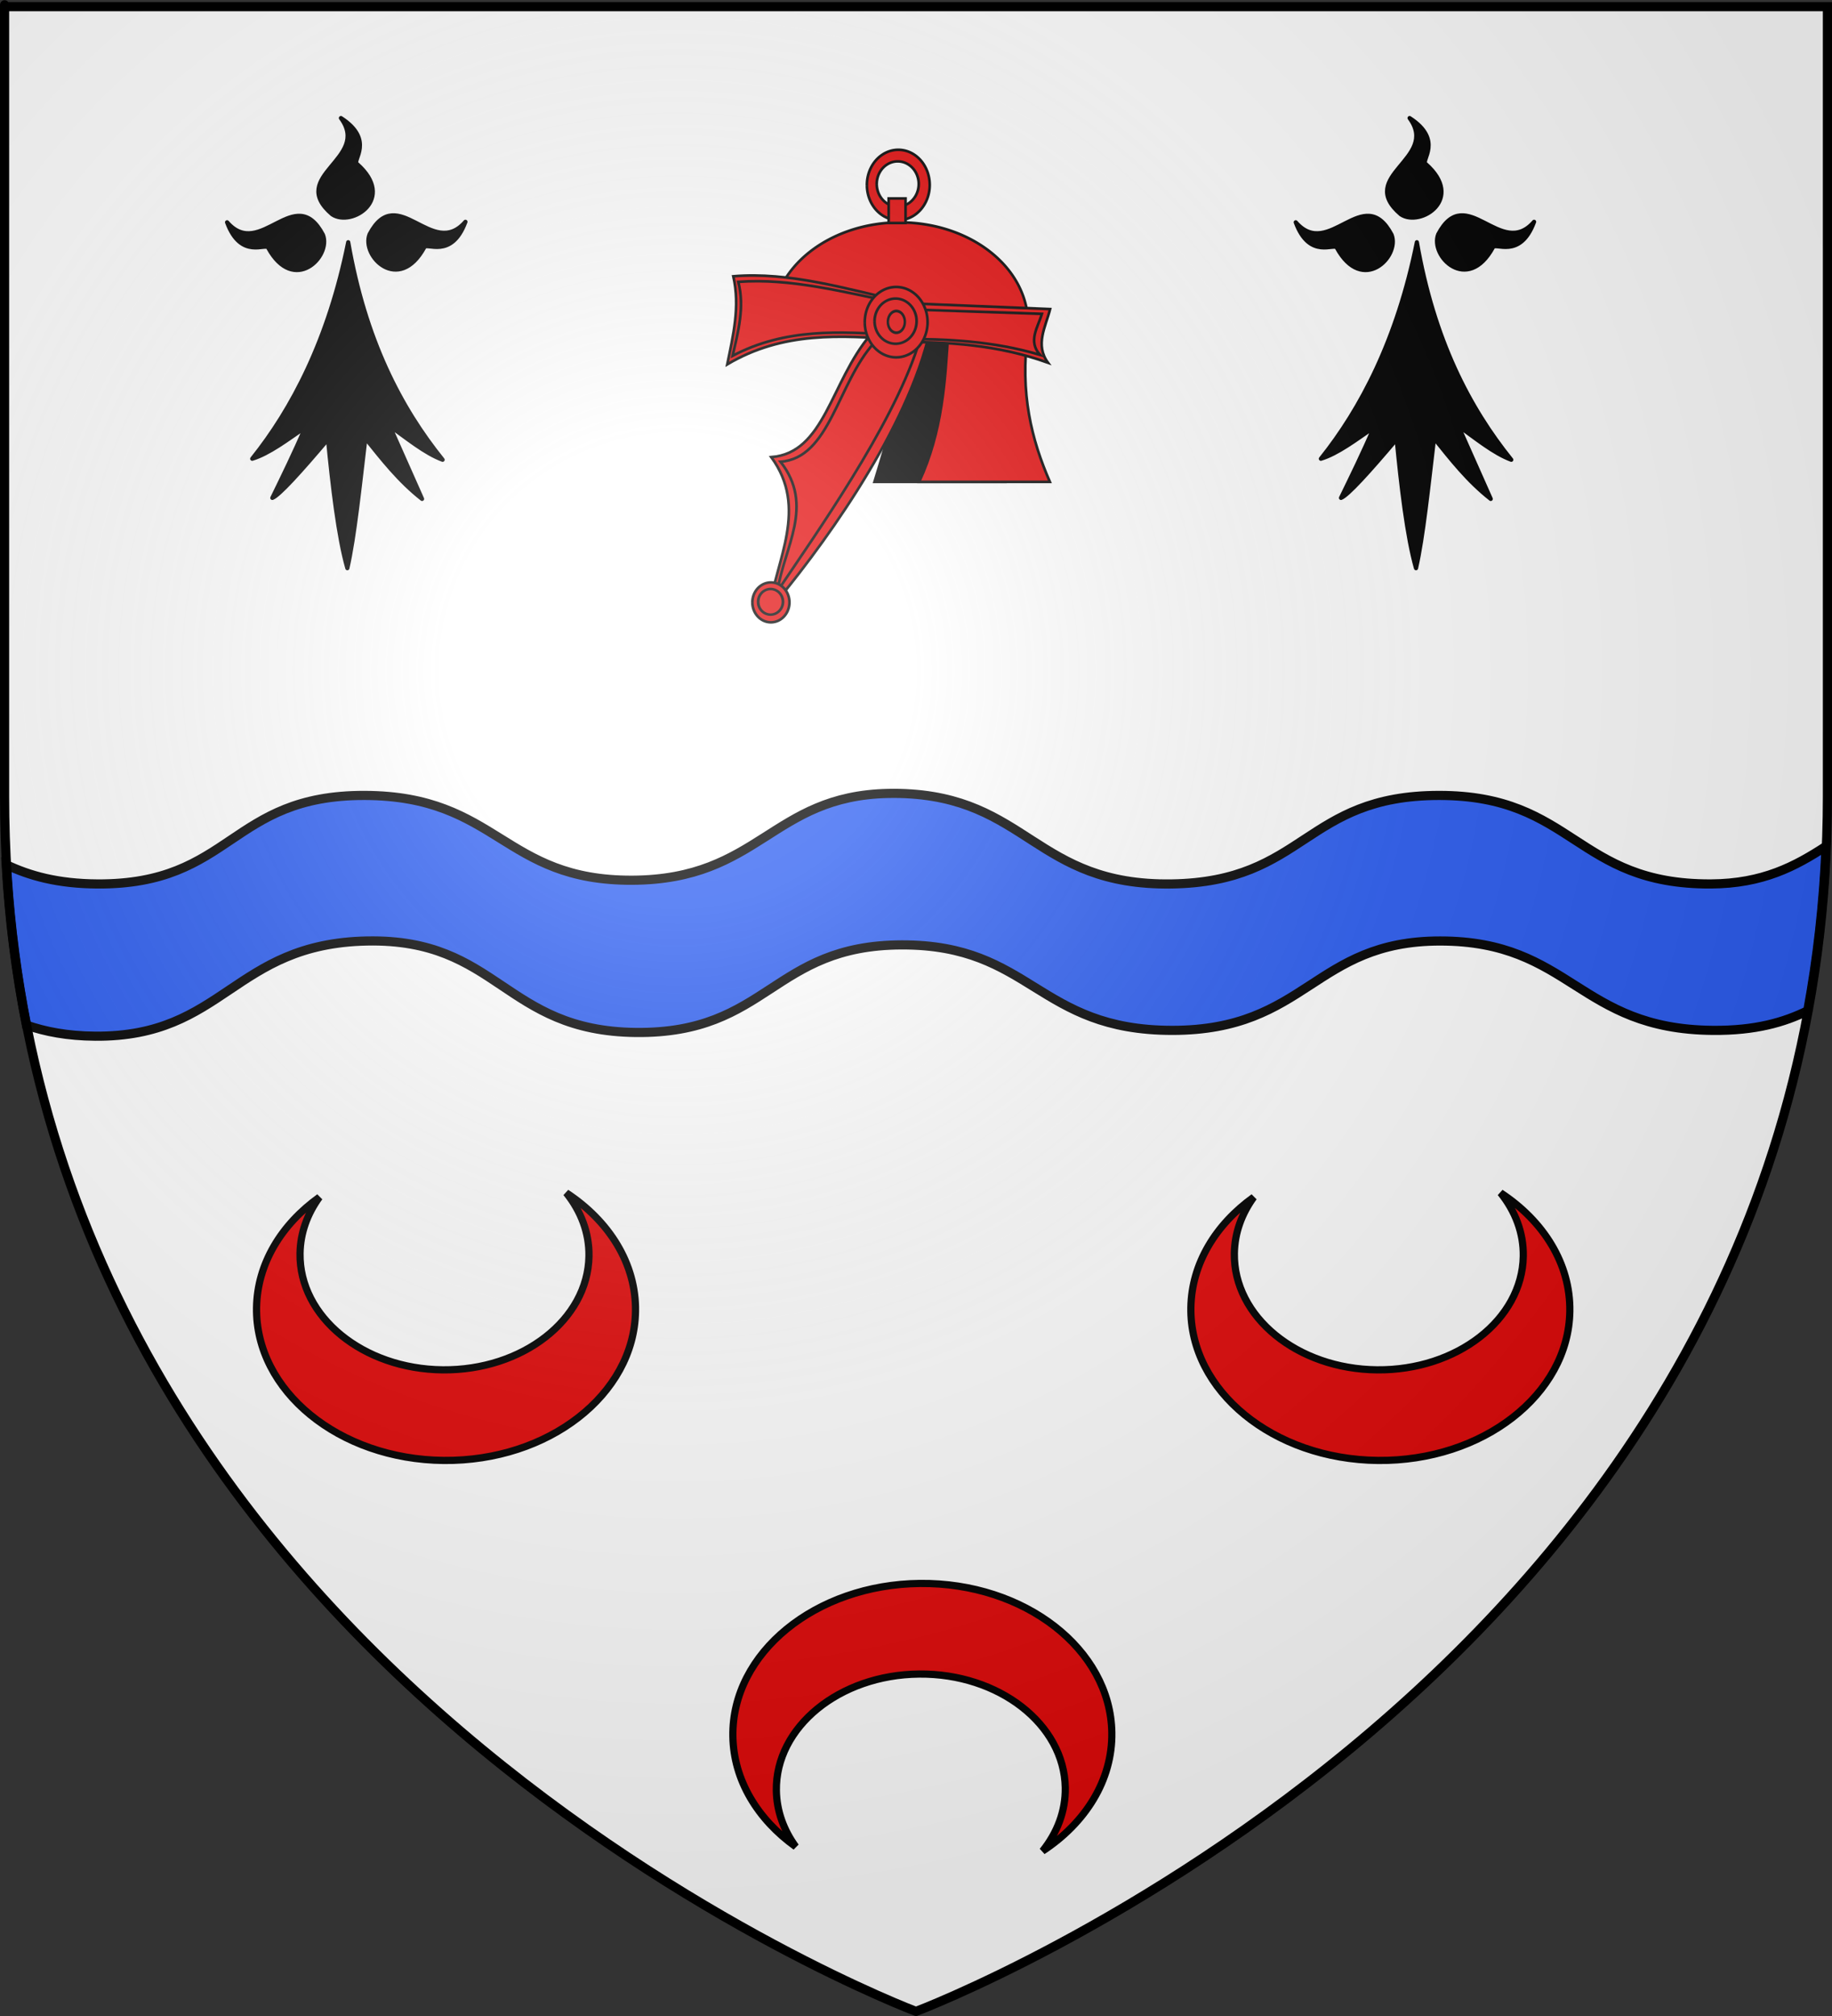
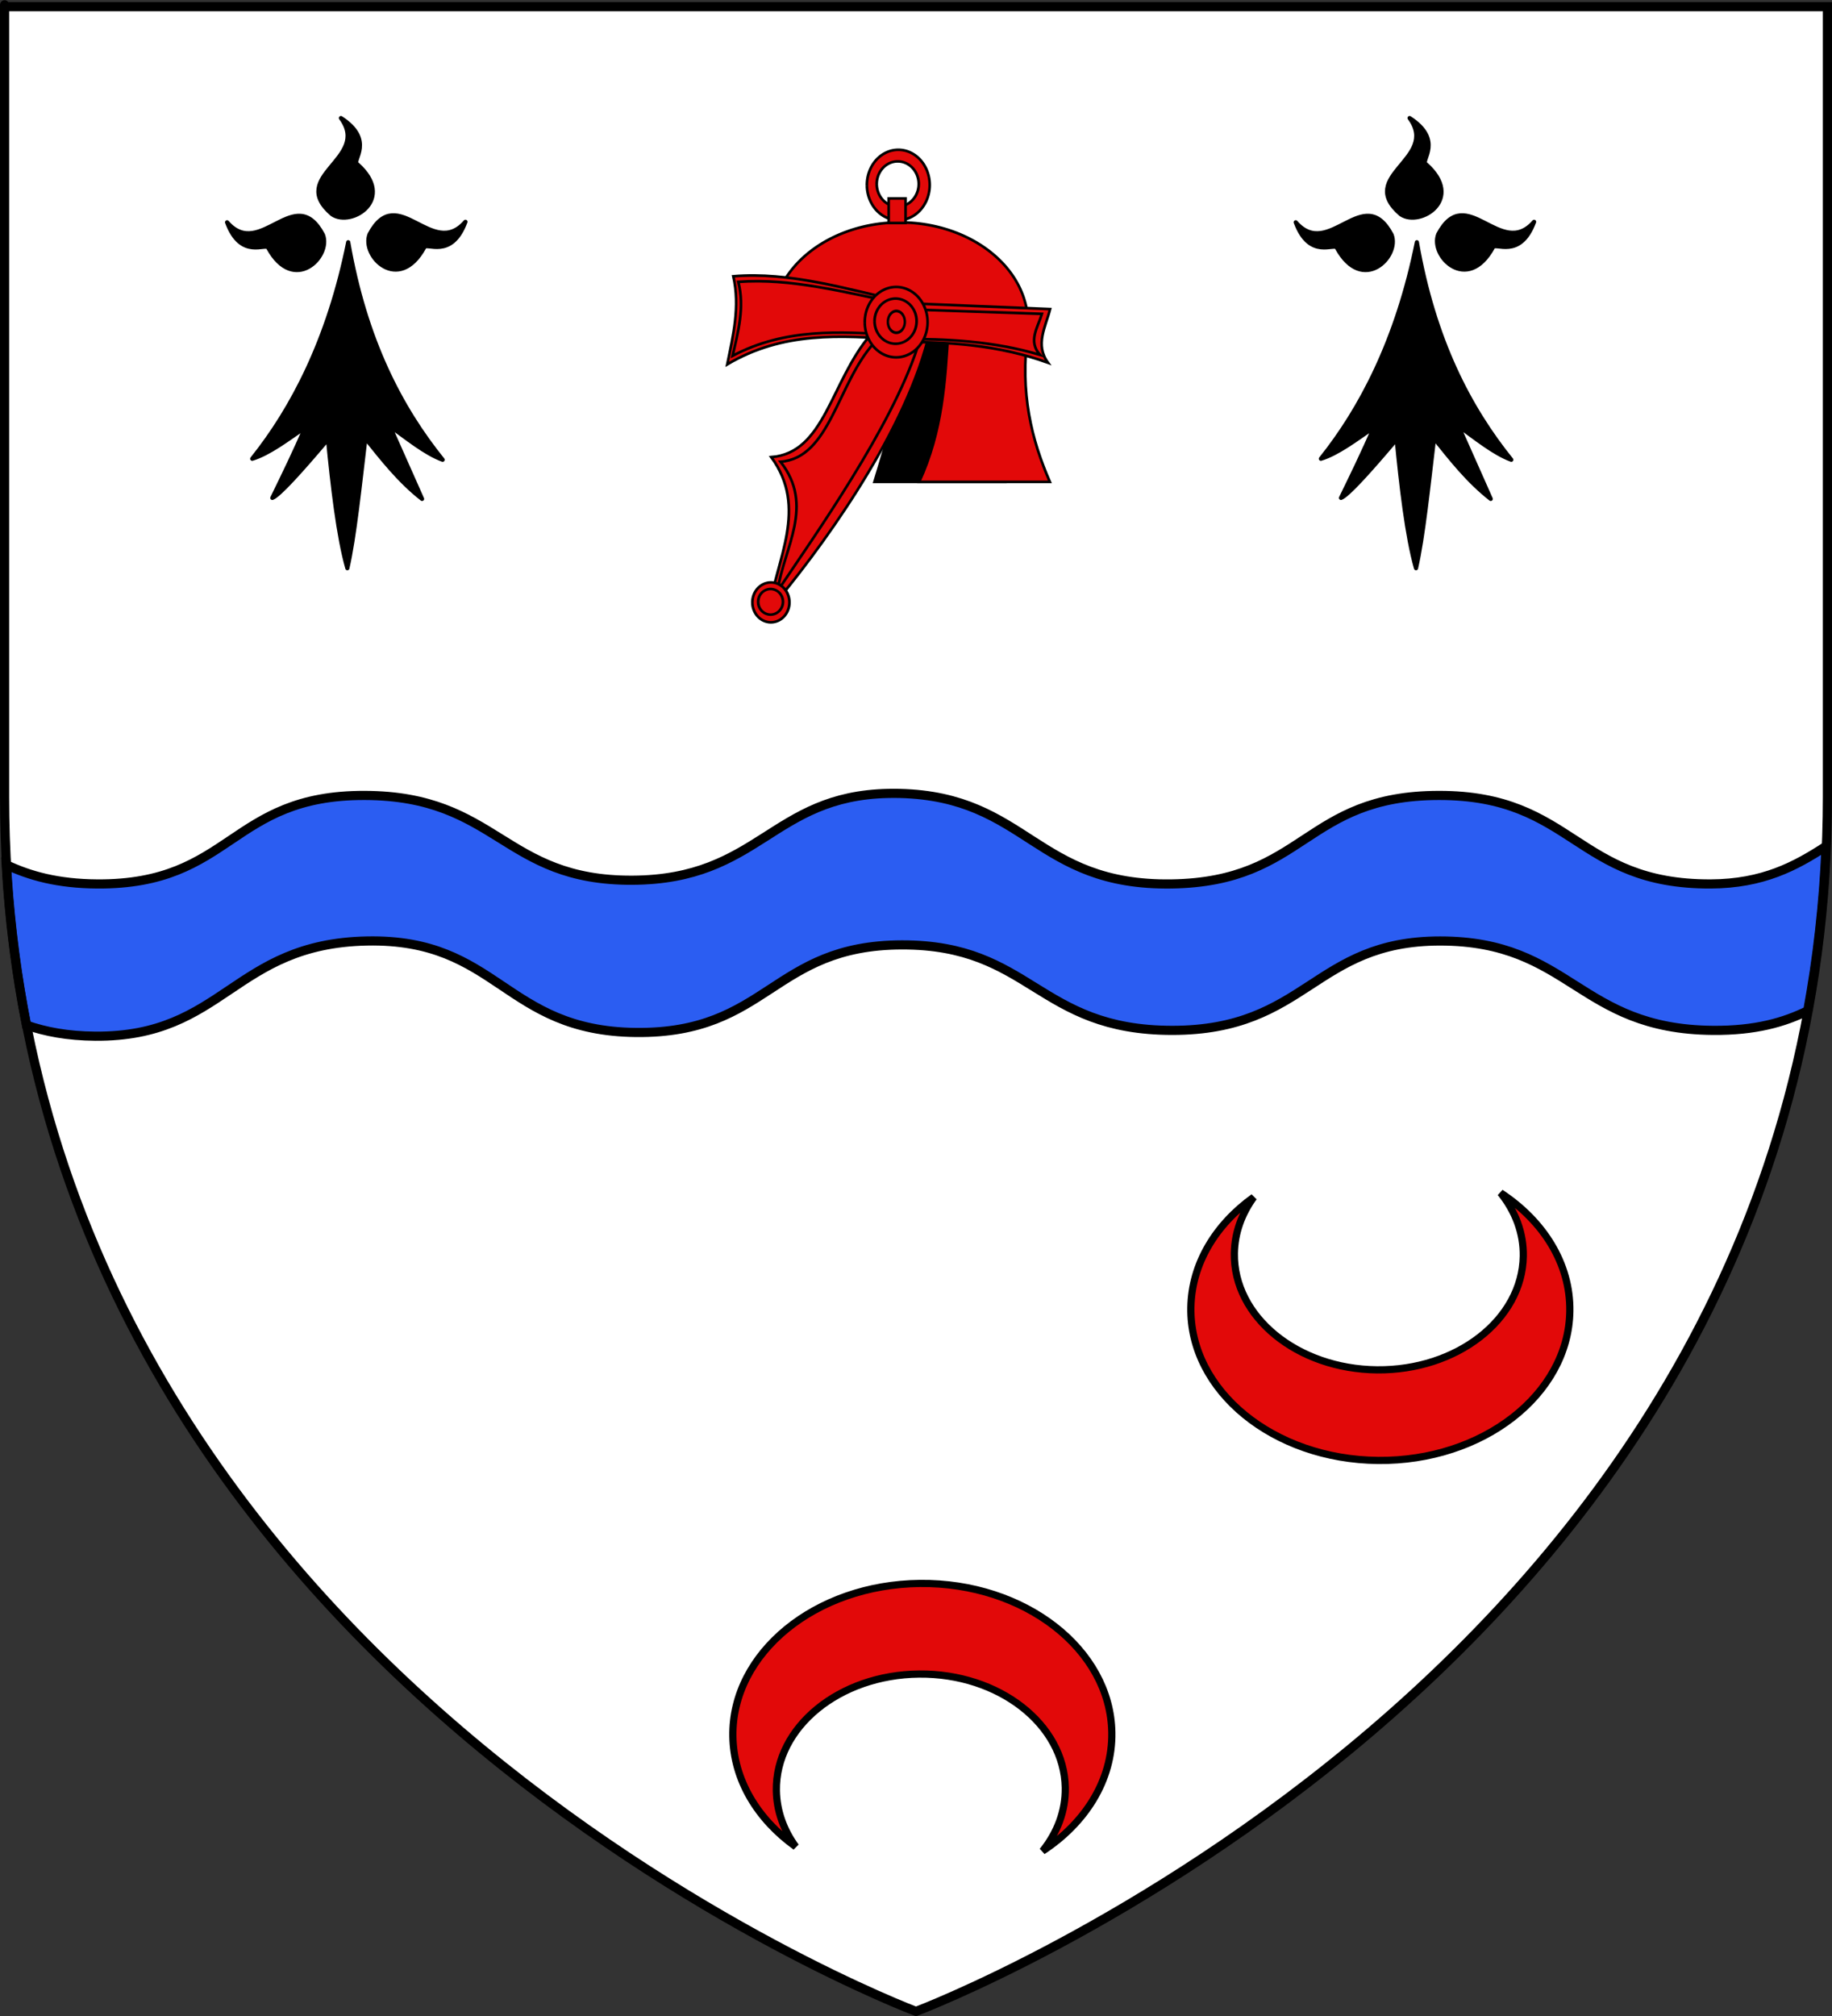
<svg xmlns="http://www.w3.org/2000/svg" xmlns:xlink="http://www.w3.org/1999/xlink" version="1.0" width="600" height="660" id="svg2">
  <rect width="100%" height="100%" fill="#333333" stroke="none" />
  <desc id="desc4">Flag of Canton of Valais (Wallis)</desc>
  <defs id="defs6">
    <linearGradient id="linearGradient2893">
      <stop style="stop-color:#ffffff;stop-opacity:0.314" offset="0" id="stop2895" />
      <stop style="stop-color:#ffffff;stop-opacity:0.251" offset="0.19" id="stop2897" />
      <stop style="stop-color:#6b6b6b;stop-opacity:0.125" offset="0.6" id="stop2901" />
      <stop style="stop-color:#000000;stop-opacity:0.125" offset="1" id="stop2899" />
    </linearGradient>
    <linearGradient id="linearGradient2885">
      <stop style="stop-color:#ffffff;stop-opacity:1" offset="0" id="stop2887" />
      <stop style="stop-color:#ffffff;stop-opacity:1" offset="0.229" id="stop2891" />
      <stop style="stop-color:#000000;stop-opacity:1" offset="1" id="stop2889" />
    </linearGradient>
    <linearGradient id="linearGradient2955">
      <stop style="stop-color:#fd0000;stop-opacity:1" offset="0" id="stop2867" />
      <stop style="stop-color:#e77275;stop-opacity:0.659" offset="0.5" id="stop2873" />
      <stop style="stop-color:#000000;stop-opacity:0.323" offset="1" id="stop2959" />
    </linearGradient>
    <radialGradient cx="225.524" cy="218.901" r="300" fx="225.524" fy="218.901" id="radialGradient2961" xlink:href="#linearGradient2955" gradientUnits="userSpaceOnUse" gradientTransform="matrix(-4.167939e-4,2.183,-1.884,-3.599562e-4,615.597,-289.121)" />
    <polygon points="0,-1 0.588,0.809 -0.951,-0.309 0.951,-0.309 -0.588,0.809 0,-1 " transform="scale(53,53)" id="star" />
    <clipPath id="clip">
-       <path d="M 0,-200 L 0,600 L 300,600 L 300,-200 L 0,-200 z " id="path10" />
-     </clipPath>
+       </clipPath>
    <radialGradient cx="225.524" cy="218.901" r="300" fx="225.524" fy="218.901" id="radialGradient1911" xlink:href="#linearGradient2955" gradientUnits="userSpaceOnUse" gradientTransform="matrix(-4.167939e-4,2.183,-1.884,-3.599562e-4,615.597,-289.121)" />
    <radialGradient cx="225.524" cy="218.901" r="300" fx="225.524" fy="218.901" id="radialGradient2865" xlink:href="#linearGradient2955" gradientUnits="userSpaceOnUse" gradientTransform="matrix(0,1.749,-1.593,-1.049767e-7,551.788,-191.29)" />
    <radialGradient cx="225.524" cy="218.901" r="300" fx="225.524" fy="218.901" id="radialGradient2871" xlink:href="#linearGradient2955" gradientUnits="userSpaceOnUse" gradientTransform="matrix(0,1.386,-1.323,-5.741131e-8,-158.082,-109.541)" />
    <radialGradient cx="221.445" cy="226.331" r="300" fx="221.445" fy="226.331" id="radialGradient3163" xlink:href="#linearGradient2893" gradientUnits="userSpaceOnUse" gradientTransform="matrix(1.353,0,0,1.349,-77.629,-85.747)" />
  </defs>
  <g style="display:inline" id="layer3">
    <path d="M 300,658.5 C 300,658.5 598.5,546.18 598.5,260.728 C 598.5,-24.723 598.5,2.176 598.5,2.176 L 1.5,2.176 L 1.5,260.728 C 1.5,546.18 300,658.5 300,658.5 z " style="fill:#ffffff;fill-opacity:1;fill-rule:evenodd;stroke:none;stroke-width:1px;stroke-linecap:butt;stroke-linejoin:miter;stroke-opacity:1" id="path2855" />
  </g>
  <g id="layer4">
    <g transform="translate(-0.1,0)" style="display:inline" id="g4682">
      <g transform="matrix(1,0,0,0.415,-71.626,26.913)" id="g4167">
        <path d="M 291,259.906 C 252.782,260.676 248.876,288.149 207.188,288.344 C 164.864,288.545 163.145,260.72 119.594,260.562 C 75.332,260.405 76.156,289.835 31.969,289.562 C 18.974,289.482 9.769,286.88 2.125,283.25 C 3.153,301.507 5.427,319.037 8.75,335.812 C 14.935,337.959 22.179,339.368 31.281,339.438 C 73.556,339.766 76.485,309.116 120.281,308.25 C 163.368,307.384 165.106,337.784 208.406,338.219 C 251.72,338.653 252.98,309.617 295.469,309.531 C 337.957,309.445 339.886,337.531 384.031,337.531 C 428.176,337.531 430.328,308.25 471.75,308.25 C 514.592,308.25 516.979,337.19 561.094,337.531 C 574.993,337.639 584.394,334.911 592.156,331.094 C 595.33,313.908 597.389,295.937 598.156,277.219 C 588.168,283.723 577.525,289.474 560.406,289.562 C 516.117,289.769 515.557,260.533 471.406,260.562 C 427.256,260.592 427.682,288.922 383.75,289.562 C 339.114,290.214 336.609,260.947 294.781,259.906 C 293.475,259.874 292.233,259.881 291,259.906 z " transform="matrix(1,0,0,2.408,71.626,-64.796)" style="fill:#2b5df2;fill-opacity:1;fill-rule:evenodd;stroke:#000000;stroke-width:3;stroke-linecap:butt;stroke-linejoin:miter;stroke-miterlimit:4;stroke-dasharray:none;stroke-opacity:1;display:inline" id="path36946" />
      </g>
      <g transform="matrix(0.456,0,0,0.456,-57.827,17.458)" style="display:inline" id="g4213">
        <g style="fill:#000000;fill-opacity:1" id="g4564">
          <path d="M 377.128,135.622 C 363.027,205.733 336.74,255.374 308.184,291.061 C 320.054,287.499 333.399,277.371 346.301,268.511 C 338.411,286.896 330.52,302.956 322.63,319.179 C 327.341,317.431 342.291,301.057 362.595,277.033 C 365.778,310.06 370.082,347.255 376.512,369.649 C 381.631,347.291 385.418,310.285 389.481,276.307 C 401.722,291.501 413.611,306.872 430.173,319.905 L 406.92,267.587 C 418.927,275.985 432.195,287.102 444.927,291.788 C 414.738,254.32 389.317,205.741 377.128,135.622 z " style="fill:#000000;fill-opacity:1;fill-rule:evenodd;stroke:#000000;stroke-width:3;stroke-linecap:round;stroke-linejoin:round;stroke-miterlimit:4;stroke-dasharray:none;stroke-opacity:1" id="path1883" />
          <path d="M 319.723,139.698 C 318.427,135.62 300.185,148.673 290.128,121.31 C 314.12,148.894 338.908,92.269 358.962,130.251 C 365.151,145.922 338.04,173.112 319.723,139.698 z " style="fill:#000000;fill-opacity:1;fill-rule:evenodd;stroke:#000000;stroke-width:3;stroke-linecap:round;stroke-linejoin:round;stroke-miterlimit:4;stroke-dasharray:none;stroke-opacity:1" id="path1887" />
          <path d="M 431.716,139.348 C 433.012,135.27 451.253,148.323 461.311,120.961 C 437.319,148.545 412.53,91.919 392.477,129.902 C 386.288,145.572 413.399,172.762 431.716,139.348 z " style="fill:#000000;fill-opacity:1;fill-rule:evenodd;stroke:#000000;stroke-width:3;stroke-linecap:round;stroke-linejoin:round;stroke-miterlimit:4;stroke-dasharray:none;stroke-opacity:1;display:inline" id="path1893" />
          <path d="M 383.382,79.375 C 379.685,77.221 396.403,62.265 371.894,46.481 C 393.58,75.912 332.91,87.752 365.604,115.608 C 379.547,125.066 411.996,104.539 383.382,79.375 z " style="fill:#000000;fill-opacity:1;fill-rule:evenodd;stroke:#000000;stroke-width:3;stroke-linecap:round;stroke-linejoin:round;stroke-miterlimit:4;stroke-dasharray:none;stroke-opacity:1;display:inline" id="path1895" />
        </g>
      </g>
      <g transform="matrix(0.288,0,0,0.288,200.15,-28.8)" style="fill:#e20909;fill-opacity:1;stroke:#000000;stroke-width:3;stroke-miterlimit:4;stroke-dasharray:none;stroke-opacity:1" id="g4249">
        <g style="fill:#e20909;fill-opacity:1;stroke:#000000;stroke-width:3;stroke-miterlimit:4;stroke-dasharray:none;stroke-opacity:1" id="g3188">
          <path d="M 331.429,565.219 A 95.714,72.857 0 1 1 140,565.219" transform="matrix(-1.521,0,0,-1.581,687.415,1361.644)" style="opacity:1;color:#000000;fill:#e20909;fill-opacity:1;fill-rule:nonzero;stroke:#000000;stroke-width:1.934;stroke-linecap:butt;stroke-linejoin:miter;marker:none;marker-start:none;marker-mid:none;marker-end:none;stroke-miterlimit:4;stroke-dasharray:none;stroke-dashoffset:0;stroke-opacity:1;visibility:visible;display:inline;overflow:visible;enable-background:accumulate" id="path2160" />
          <g transform="translate(31.216,35.264)" style="fill:#e20909;fill-opacity:1;stroke:#000000;stroke-width:3;stroke-miterlimit:4;stroke-dasharray:none;stroke-opacity:1" id="g2166">
            <path d="M 260.002,275.628 A 35.714,40 0 1 1 260.003,275.696" style="opacity:1;color:#000000;fill:#e20909;fill-opacity:1;fill-rule:nonzero;stroke:#000000;stroke-width:3;stroke-linecap:butt;stroke-linejoin:miter;marker:none;marker-start:none;marker-mid:none;marker-end:none;stroke-miterlimit:4;stroke-dasharray:none;stroke-dashoffset:0;stroke-opacity:1;visibility:visible;display:inline;overflow:visible;enable-background:accumulate" id="path2162" />
            <path d="M 260.002,275.628 A 35.714,40 0 1 1 260.003,275.696" transform="matrix(0.669,0,0,0.642,97.213,97.322)" style="opacity:1;color:#000000;fill:#ffffff;fill-opacity:1;fill-rule:nonzero;stroke:#000000;stroke-width:4.575;stroke-linecap:butt;stroke-linejoin:miter;marker:none;marker-start:none;marker-mid:none;marker-end:none;stroke-miterlimit:4;stroke-dasharray:none;stroke-dashoffset:0;stroke-opacity:1;visibility:visible;display:inline;overflow:visible;enable-background:accumulate" id="path2164" />
          </g>
          <rect width="19.203" height="27.931" x="315.969" y="325.576" style="opacity:1;color:#000000;fill:#e20909;fill-opacity:1;fill-rule:nonzero;stroke:#000000;stroke-width:3;stroke-linecap:butt;stroke-linejoin:miter;marker:none;marker-start:none;marker-mid:none;marker-end:none;stroke-miterlimit:4;stroke-dasharray:none;stroke-dashoffset:0;stroke-opacity:1;visibility:visible;display:inline;overflow:visible;enable-background:accumulate" id="rect2170" />
          <path d="M 332.933,475.716 L 423.421,478.026 L 448.467,647.804 L 299.808,647.804 C 315.51,596.151 331.883,545.321 332.933,475.716 z " style="fill:#000000;fill-opacity:1;fill-rule:evenodd;stroke:#000000;stroke-width:3;stroke-linecap:butt;stroke-linejoin:miter;stroke-miterlimit:4;stroke-dasharray:none;stroke-opacity:1" id="path3172" />
          <path d="M 383.765,475.716 L 474.253,478.026 C 465.019,547.186 478.564,600.065 499.299,647.804 L 350.64,647.804 C 377.189,590.441 380.316,533.078 383.765,475.716 z " style="fill:#e20909;fill-opacity:1;fill-rule:evenodd;stroke:#000000;stroke-width:3;stroke-linecap:butt;stroke-linejoin:miter;stroke-miterlimit:4;stroke-dasharray:none;stroke-opacity:1" id="path3170" />
          <g style="fill:#e20909;fill-opacity:1;stroke:#000000;stroke-width:3;stroke-miterlimit:4;stroke-dasharray:none;stroke-opacity:1" id="g3184">
            <path d="M 295.322,480.515 C 293.855,486.497 362.03,480.286 360.431,486.364 C 330.818,598.928 236.648,727.099 179.85,794.032 C 188.032,735.898 224.908,677.765 182.47,619.632 C 243.53,614.82 249.753,534.307 295.322,480.515 z " style="fill:#e20909;fill-opacity:1;fill-rule:evenodd;stroke:#000000;stroke-width:3;stroke-linecap:butt;stroke-linejoin:miter;stroke-miterlimit:4;stroke-dasharray:none;stroke-opacity:1" id="path3174" />
            <path d="M 299.586,489.552 C 297.206,497.234 351.238,487.144 348.649,495.046 C 318.754,586.311 233.147,707.02 189.456,772.01 C 197.013,721.875 232.165,675.01 192.966,624.875 C 249.365,620.725 257.496,535.942 299.586,489.552 z " style="fill:#e20909;fill-opacity:1;fill-rule:evenodd;stroke:#000000;stroke-width:3;stroke-linecap:butt;stroke-linejoin:miter;stroke-miterlimit:4;stroke-dasharray:none;stroke-opacity:1" id="path3182" />
          </g>
          <g transform="translate(-82.706,-0.268)" style="fill:#e20909;fill-opacity:1;stroke:#000000;stroke-width:3;stroke-miterlimit:4;stroke-dasharray:none;stroke-opacity:1" id="g3143">
            <g transform="matrix(1.212,0,0,1.212,-87.584,-108.961)" style="fill:#e20909;fill-opacity:1;stroke:#000000;stroke-width:2.476;stroke-miterlimit:4;stroke-dasharray:none;stroke-opacity:1" id="g3157">
              <path d="M 255.432,431.749 C 308.04,427.364 360.649,443.418 413.257,455.171 L 410.413,490.956 C 356.358,487.284 302.287,483.25 249.745,514.378 C 255.251,487.286 261.918,460.34 255.432,431.749 z " style="fill:#e20909;fill-opacity:1;fill-rule:evenodd;stroke:#000000;stroke-width:2.476;stroke-linecap:butt;stroke-linejoin:miter;stroke-miterlimit:4;stroke-dasharray:none;stroke-opacity:1" id="path3151" />
              <path d="M 260.128,436.983 C 309.74,433.302 359.353,446.778 408.966,456.645 L 406.284,486.685 C 355.307,483.602 304.315,480.216 254.764,506.347 C 259.957,483.604 266.245,460.984 260.128,436.983 z " style="fill:#e20909;fill-opacity:1;fill-rule:evenodd;stroke:#000000;stroke-width:2.476;stroke-linecap:butt;stroke-linejoin:miter;stroke-miterlimit:4;stroke-dasharray:none;stroke-opacity:1" id="path3155" />
            </g>
            <path d="M 413.414,444.725 L 582.271,451.61 C 577.094,471.937 564.89,492.263 579.847,512.59 C 522.753,492.094 465.66,488.708 408.566,488.985 L 413.414,444.725 z " style="fill:#e20909;fill-opacity:1;fill-rule:evenodd;stroke:#000000;stroke-width:3;stroke-linecap:butt;stroke-linejoin:miter;stroke-miterlimit:4;stroke-dasharray:none;stroke-opacity:1" id="path3166" />
            <path d="M 416.689,451.794 L 572.979,457.053 C 568.188,472.581 556.892,488.108 570.736,503.636 C 517.891,487.979 465.047,485.392 412.202,485.604 L 416.689,451.794 z " style="fill:#e20909;fill-opacity:1;fill-rule:evenodd;stroke:#000000;stroke-width:3;stroke-linecap:butt;stroke-linejoin:miter;stroke-miterlimit:4;stroke-dasharray:none;stroke-opacity:1" id="path3168" />
            <g transform="translate(111.494,191.479)" style="fill:#e20909;fill-opacity:1;stroke:#000000;stroke-width:3;stroke-miterlimit:4;stroke-dasharray:none;stroke-opacity:1" id="g3161">
              <path d="M 260.002,275.628 A 35.714,40 0 1 1 260.003,275.696" style="opacity:1;color:#000000;fill:#e20909;fill-opacity:1;fill-rule:nonzero;stroke:#000000;stroke-width:3;stroke-linecap:butt;stroke-linejoin:miter;marker:none;marker-start:none;marker-mid:none;marker-end:none;stroke-miterlimit:4;stroke-dasharray:none;stroke-dashoffset:0;stroke-opacity:1;visibility:visible;display:inline;overflow:visible;enable-background:accumulate" id="path3145" />
              <path d="M 260.002,275.628 A 35.714,40 0 1 1 260.003,275.696" transform="matrix(0.669,0,0,0.642,97.213,97.322)" style="opacity:1;color:#000000;fill:#e20909;fill-opacity:1;fill-rule:nonzero;stroke:#000000;stroke-width:4.575;stroke-linecap:butt;stroke-linejoin:miter;marker:none;marker-start:none;marker-mid:none;marker-end:none;stroke-miterlimit:4;stroke-dasharray:none;stroke-dashoffset:0;stroke-opacity:1;visibility:visible;display:inline;overflow:visible;enable-background:accumulate" id="path3147" />
              <path d="M 260.002,275.628 A 35.714,40 0 1 1 260.003,275.696" transform="matrix(0.27,0,0,0.308,216.093,189.971)" style="opacity:1;color:#000000;fill:#e20909;fill-opacity:1;fill-rule:nonzero;stroke:#000000;stroke-width:10.405;stroke-linecap:butt;stroke-linejoin:miter;marker:none;marker-start:none;marker-mid:none;marker-end:none;stroke-miterlimit:4;stroke-dasharray:none;stroke-dashoffset:0;stroke-opacity:1;visibility:visible;display:inline;overflow:visible;enable-background:accumulate" id="path3149" />
            </g>
          </g>
          <g transform="matrix(0.59,0,0,0.567,7.576,628.82)" style="fill:#e20909;fill-opacity:1;stroke:#000000;stroke-width:5.189;stroke-miterlimit:4;stroke-dasharray:none;stroke-opacity:1" id="g3176">
            <path d="M 260.002,275.628 A 35.714,40 0 1 1 260.003,275.696" style="opacity:1;color:#000000;fill:#e20909;fill-opacity:1;fill-rule:nonzero;stroke:#000000;stroke-width:5.189;stroke-linecap:butt;stroke-linejoin:miter;marker:none;marker-start:none;marker-mid:none;marker-end:none;stroke-miterlimit:4;stroke-dasharray:none;stroke-dashoffset:0;stroke-opacity:1;visibility:visible;display:inline;overflow:visible;enable-background:accumulate" id="path3178" />
            <path d="M 260.002,275.628 A 35.714,40 0 1 1 260.003,275.696" transform="matrix(0.669,0,0,0.642,97.213,97.322)" style="opacity:1;color:#000000;fill:#e20909;fill-opacity:1;fill-rule:nonzero;stroke:#000000;stroke-width:7.914;stroke-linecap:butt;stroke-linejoin:miter;marker:none;marker-start:none;marker-mid:none;marker-end:none;stroke-miterlimit:4;stroke-dasharray:none;stroke-dashoffset:0;stroke-opacity:1;visibility:visible;display:inline;overflow:visible;enable-background:accumulate" id="path3180" />
          </g>
        </g>
      </g>
      <g transform="matrix(0.27,0,0,0.27,46.279,279.781)" style="stroke:#000000;stroke-width:8.752;stroke-miterlimit:4;stroke-dasharray:none;stroke-opacity:1" id="g4282">
-         <path d="M 515.823,410.116 C 533.617,432.275 543.819,458.645 543.379,486.894 C 542.179,563.942 462.704,625.692 365.97,624.736 C 269.237,623.78 191.71,560.478 192.91,483.43 C 193.296,458.639 201.817,435.453 216.379,415.408 C 170.304,448.414 140.987,496.047 140.159,549.254 C 138.585,650.301 240.284,733.34 367.148,734.594 C 494.012,735.848 598.267,654.844 599.841,553.797 C 600.741,496.033 567.825,444.193 515.823,410.116 z " style="opacity:1;fill:#e20909;fill-opacity:1;stroke:#000000;stroke-width:8.752;stroke-miterlimit:4;stroke-dasharray:none;stroke-opacity:1;display:inline" id="path2785" />
-       </g>
+         </g>
      <g transform="matrix(0.456,0,0,0.456,292.173,17.458)" style="display:inline" id="g4313">
        <g style="fill:#000000;fill-opacity:1" id="g4315">
          <path d="M 377.128,135.622 C 363.027,205.733 336.74,255.374 308.184,291.061 C 320.054,287.499 333.399,277.371 346.301,268.511 C 338.411,286.896 330.52,302.956 322.63,319.179 C 327.341,317.431 342.291,301.057 362.595,277.033 C 365.778,310.06 370.082,347.255 376.512,369.649 C 381.631,347.291 385.418,310.285 389.481,276.307 C 401.722,291.501 413.611,306.872 430.173,319.905 L 406.92,267.587 C 418.927,275.985 432.195,287.102 444.927,291.788 C 414.738,254.32 389.317,205.741 377.128,135.622 z " style="fill:#000000;fill-opacity:1;fill-rule:evenodd;stroke:#000000;stroke-width:3;stroke-linecap:round;stroke-linejoin:round;stroke-miterlimit:4;stroke-dasharray:none;stroke-opacity:1" id="path4317" />
          <path d="M 319.723,139.698 C 318.427,135.62 300.185,148.673 290.128,121.31 C 314.12,148.894 338.908,92.269 358.962,130.251 C 365.151,145.922 338.04,173.112 319.723,139.698 z " style="fill:#000000;fill-opacity:1;fill-rule:evenodd;stroke:#000000;stroke-width:3;stroke-linecap:round;stroke-linejoin:round;stroke-miterlimit:4;stroke-dasharray:none;stroke-opacity:1" id="path4319" />
          <path d="M 431.716,139.348 C 433.012,135.27 451.253,148.323 461.311,120.961 C 437.319,148.545 412.53,91.919 392.477,129.902 C 386.288,145.572 413.399,172.762 431.716,139.348 z " style="fill:#000000;fill-opacity:1;fill-rule:evenodd;stroke:#000000;stroke-width:3;stroke-linecap:round;stroke-linejoin:round;stroke-miterlimit:4;stroke-dasharray:none;stroke-opacity:1;display:inline" id="path4321" />
          <path d="M 383.382,79.375 C 379.685,77.221 396.403,62.265 371.894,46.481 C 393.58,75.912 332.91,87.752 365.604,115.608 C 379.547,125.066 411.996,104.539 383.382,79.375 z " style="fill:#000000;fill-opacity:1;fill-rule:evenodd;stroke:#000000;stroke-width:3;stroke-linecap:round;stroke-linejoin:round;stroke-miterlimit:4;stroke-dasharray:none;stroke-opacity:1;display:inline" id="path4323" />
        </g>
      </g>
      <g transform="matrix(0.27,0,0,0.27,352.279,279.781)" style="stroke:#000000;stroke-width:8.752;stroke-miterlimit:4;stroke-dasharray:none;stroke-opacity:1;display:inline" id="g4325">
        <path d="M 515.823,410.116 C 533.617,432.275 543.819,458.645 543.379,486.894 C 542.179,563.942 462.704,625.692 365.97,624.736 C 269.237,623.78 191.71,560.478 192.91,483.43 C 193.296,458.639 201.817,435.453 216.379,415.408 C 170.304,448.414 140.987,496.047 140.159,549.254 C 138.585,650.301 240.284,733.34 367.148,734.594 C 494.012,735.848 598.267,654.844 599.841,553.797 C 600.741,496.033 567.825,444.193 515.823,410.116 z " style="opacity:1;fill:#e20909;fill-opacity:1;stroke:#000000;stroke-width:8.752;stroke-miterlimit:4;stroke-dasharray:none;stroke-opacity:1;display:inline" id="path4327" />
      </g>
      <g transform="matrix(0.27,0,0,-0.27,202.279,716.73)" style="stroke:#000000;stroke-width:8.752;stroke-miterlimit:4;stroke-dasharray:none;stroke-opacity:1;display:inline" id="g4329">
        <path d="M 515.823,410.116 C 533.617,432.275 543.819,458.645 543.379,486.894 C 542.179,563.942 462.704,625.692 365.97,624.736 C 269.237,623.78 191.71,560.478 192.91,483.43 C 193.296,458.639 201.817,435.453 216.379,415.408 C 170.304,448.414 140.987,496.047 140.159,549.254 C 138.585,650.301 240.284,733.34 367.148,734.594 C 494.012,735.848 598.267,654.844 599.841,553.797 C 600.741,496.033 567.825,444.193 515.823,410.116 z " style="opacity:1;fill:#e20909;fill-opacity:1;stroke:#000000;stroke-width:8.752;stroke-miterlimit:4;stroke-dasharray:none;stroke-opacity:1;display:inline" id="path4331" />
      </g>
    </g>
  </g>
  <g id="layer2">
-     <path d="M 300,658.5 C 300,658.5 598.5,546.18 598.5,260.728 C 598.5,-24.723 598.5,2.176 598.5,2.176 L 1.5,2.176 L 1.5,260.728 C 1.5,546.18 300,658.5 300,658.5 z " style="opacity:1;fill:url(#radialGradient3163);fill-opacity:1;fill-rule:evenodd;stroke:none;stroke-width:1px;stroke-linecap:butt;stroke-linejoin:miter;stroke-opacity:1" id="path2875" />
-   </g>
+     </g>
  <g id="layer1">
    <path d="M 300,658.5 C 300,658.5 1.5,546.18 1.5,260.728 C 1.5,-24.723 1.5,2.176 1.5,2.176 L 598.5,2.176 L 598.5,260.728 C 598.5,546.18 300,658.5 300,658.5 z " style="opacity:1;fill:none;fill-opacity:1;fill-rule:evenodd;stroke:#000000;stroke-width:3;stroke-linecap:butt;stroke-linejoin:miter;stroke-miterlimit:4;stroke-dasharray:none;stroke-opacity:1" id="path1411" />
  </g>
</svg>